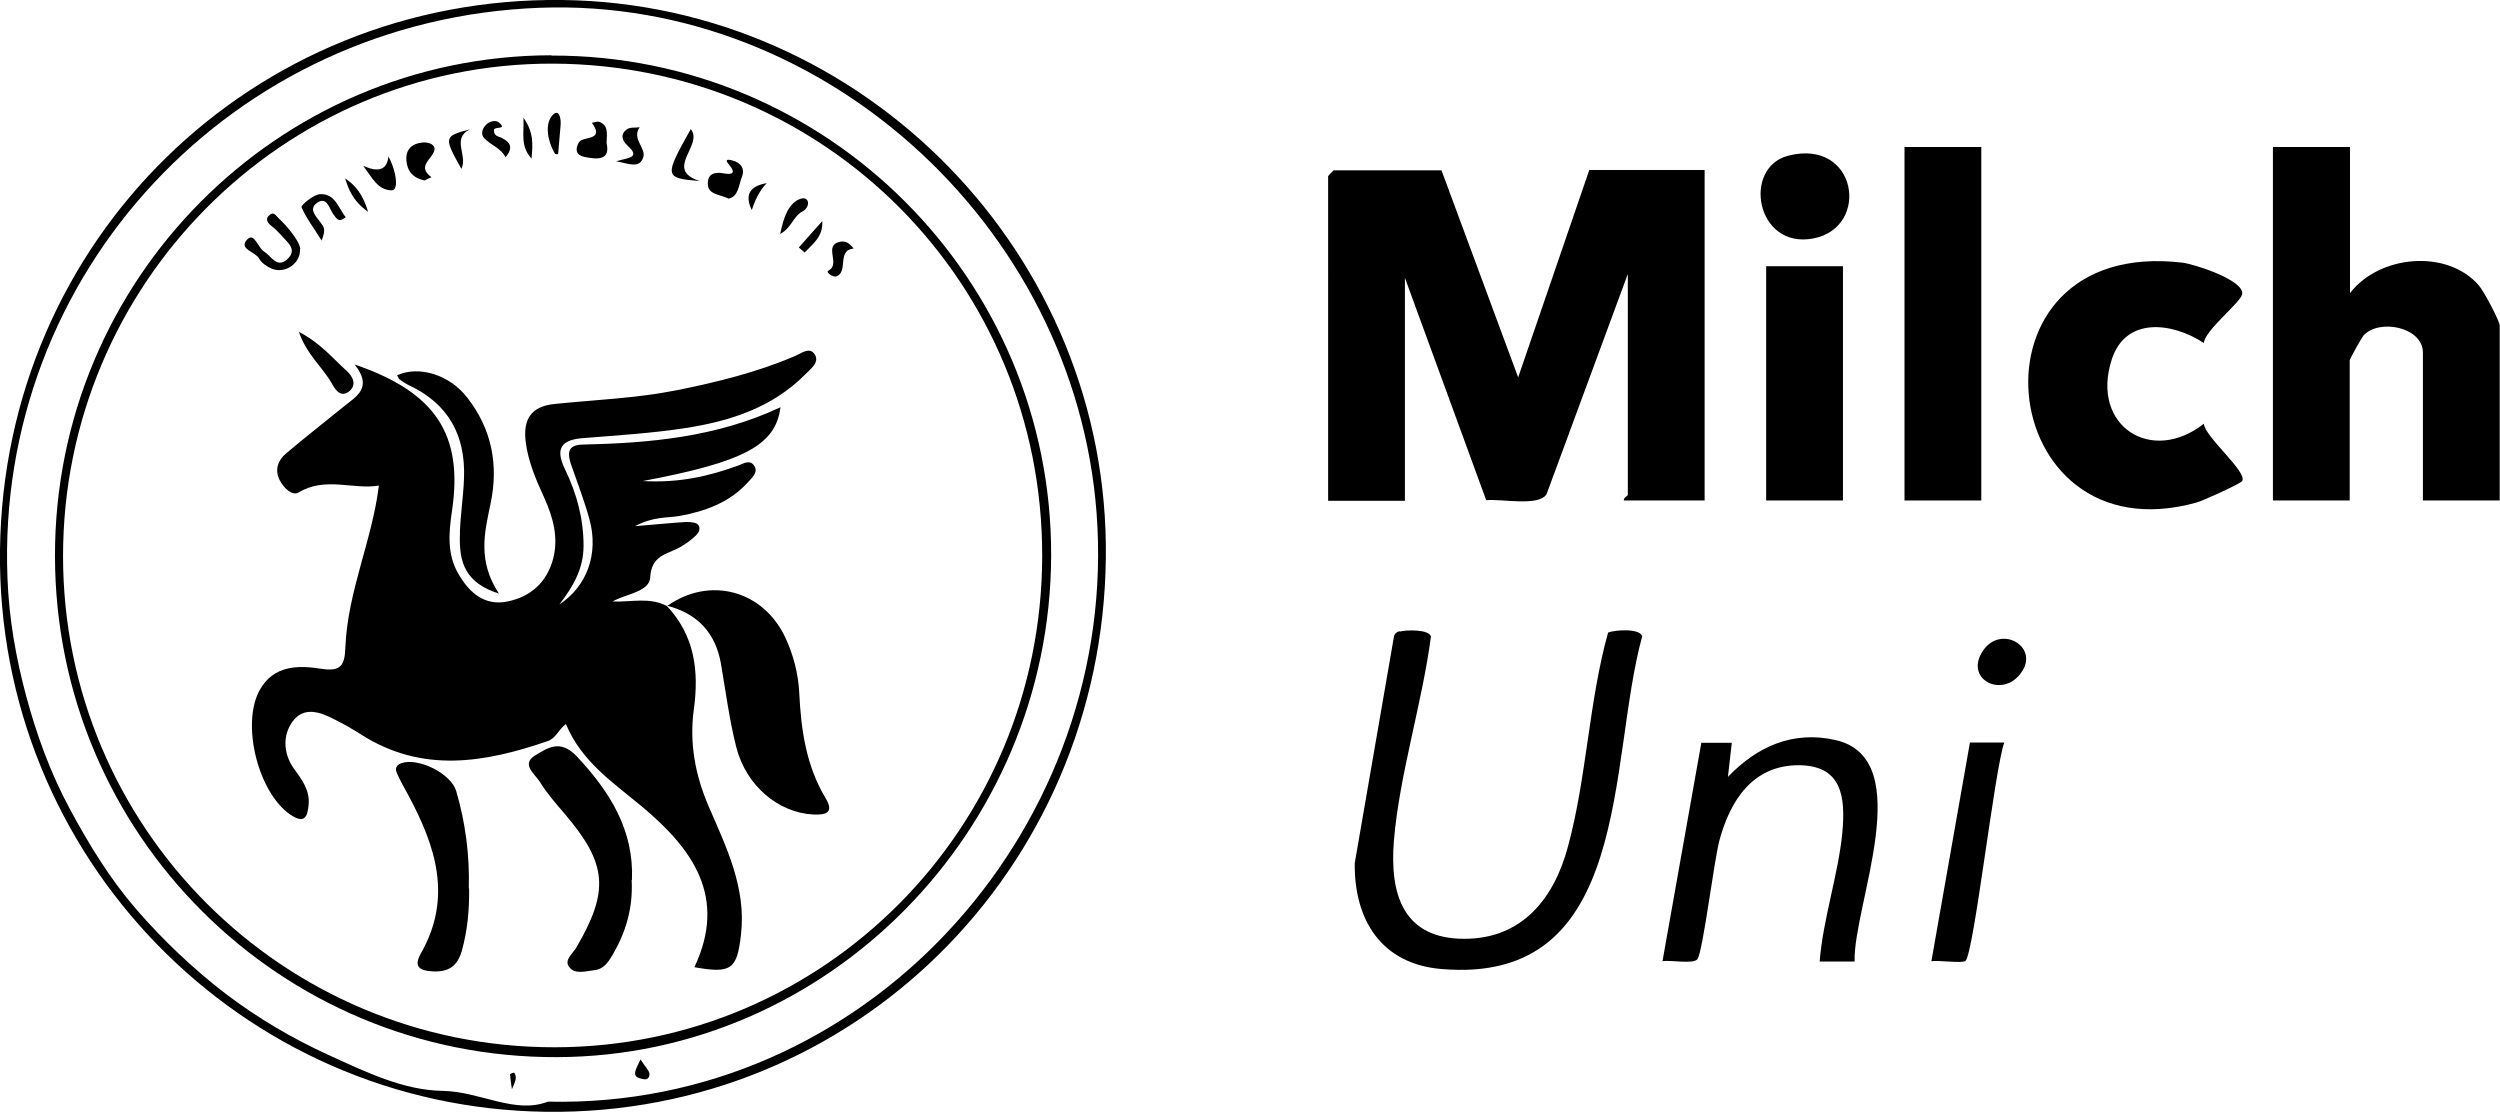
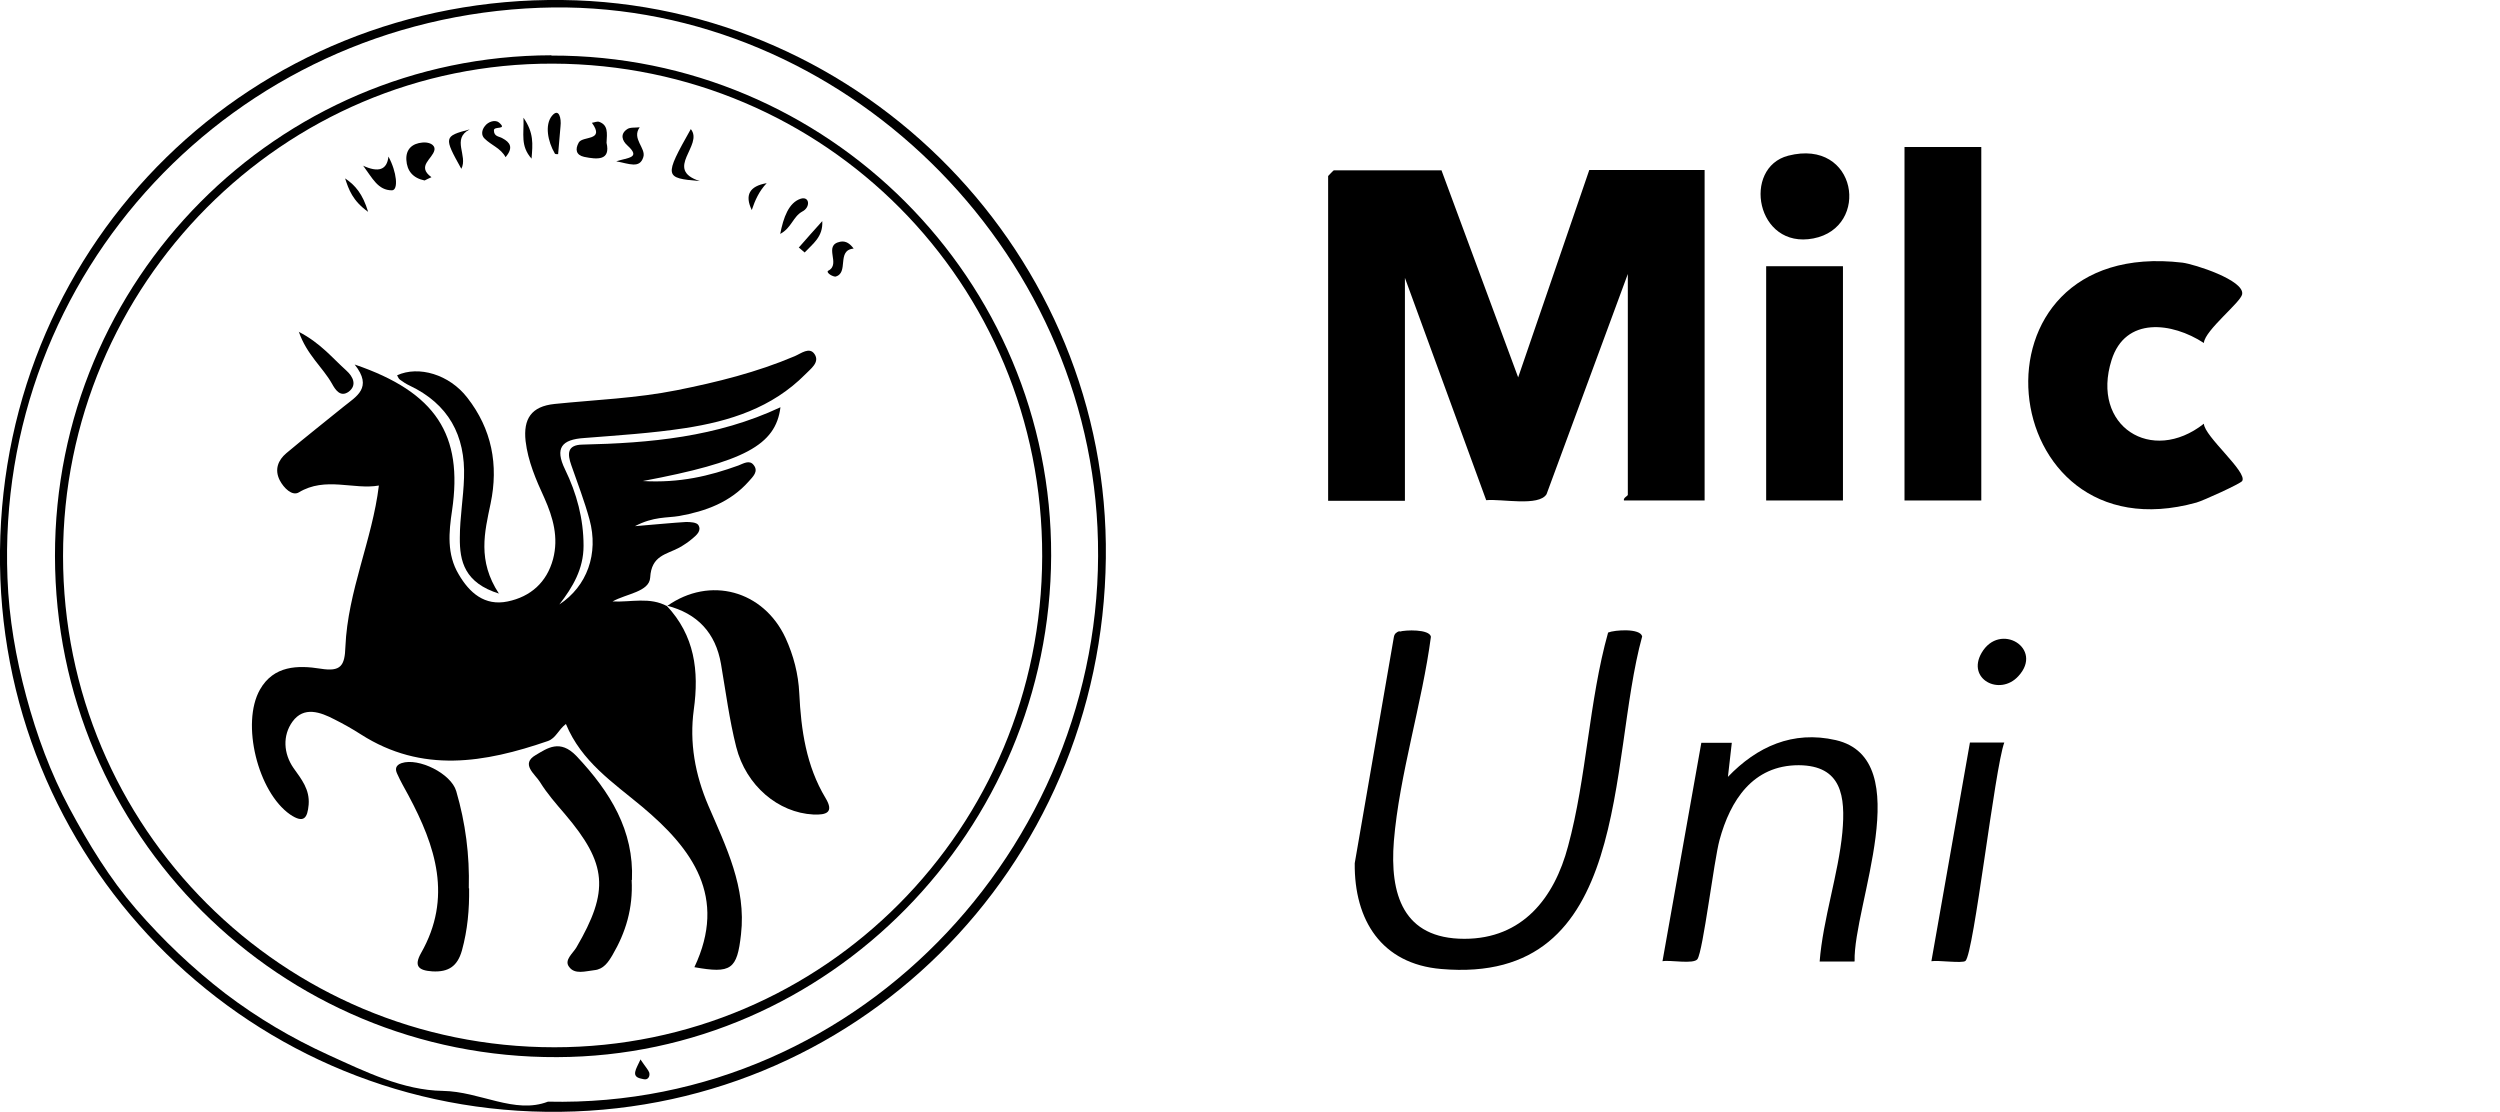
<svg xmlns="http://www.w3.org/2000/svg" id="Ebene_2" width="83.67" height="37.22" viewBox="0 0 83.67 37.22">
  <g id="Ebene_1-2">
    <path d="M18.82,0C8.45-.12.12,8.03,0,18.42c-.12,10.26,8.06,18.66,18.28,18.79,10.29.13,18.61-8.1,18.73-18.53C37.14,8.55,28.92.12,18.82,0ZM18.34,36.87c-1.11.43-2.27-.34-3.52-.36-1.33-.02-2.59-.64-3.82-1.2-1.23-.56-2.38-1.24-3.46-2.06-1.09-.84-2.09-1.79-2.99-2.83-.88-1.02-1.58-2.17-2.22-3.36-.64-1.19-1.1-2.45-1.45-3.75-.35-1.3-.58-2.62-.63-3.97C-.15,9.14,7.79.64,18.07.26c9.68-.36,18.19,7.61,18.66,17.39.5,10.29-7.8,19.46-18.39,19.22Z" />
    <path d="M21.43,35.45c.19.28.27.36.3.45.03.12-.04.25-.18.22-.12-.03-.33-.04-.29-.25.02-.11.09-.22.18-.42Z" />
-     <path d="M17.13,36.44c-.03-.22-.05-.35-.06-.49,0-.01.13-.06.14-.05.11.16.03.3-.07.54Z" />
    <path d="M18.45,1.85C9.27,1.87,1.83,9.37,1.84,18.61c.01,9.31,7.53,16.81,16.81,16.77,9.07-.03,16.5-7.58,16.53-16.78.03-9.25-7.48-16.76-16.72-16.74ZM18.55,35.05c-9.09,0-16.44-7.35-16.44-16.44,0-9.1,7.37-16.51,16.4-16.48,9.11.03,16.39,7.36,16.37,16.49-.02,9.1-7.3,16.43-16.33,16.43Z" />
    <path d="M22.31,20.27c.94,1,1.09,2.18.91,3.48-.15,1.1.04,2.17.49,3.22.59,1.37,1.27,2.73,1.09,4.3-.13,1.18-.33,1.32-1.56,1.1,1.11-2.35-.06-3.96-1.76-5.38-.96-.8-2.02-1.5-2.54-2.76-.26.2-.33.47-.6.57-2.12.73-4.21,1.09-6.26-.22-.28-.18-.58-.35-.88-.5-.48-.25-1.03-.45-1.41.07-.34.47-.3,1.07.03,1.55.27.38.55.72.51,1.23-.04.45-.16.64-.62.33-1.08-.75-1.65-3.05-1.01-4.18.46-.81,1.27-.82,2.03-.7.68.11.81-.1.83-.74.08-1.86.9-3.57,1.12-5.39-.84.15-1.79-.31-2.68.23-.22.13-.5-.14-.64-.41-.18-.36-.05-.67.22-.9.63-.53,1.28-1.04,1.92-1.56.42-.34.99-.63.37-1.41,2.73.93,3.63,2.36,3.26,4.88-.11.73-.18,1.47.22,2.14.36.62.87,1.07,1.64.91.77-.16,1.31-.64,1.52-1.42.19-.72,0-1.39-.29-2.04-.28-.61-.55-1.23-.63-1.91-.08-.74.19-1.16.97-1.24,1.37-.14,2.74-.19,4.09-.46,1.35-.27,2.68-.6,3.95-1.14.21-.09.49-.32.66-.07.19.28-.14.5-.31.68-1.11,1.12-2.53,1.57-4.03,1.8-1.11.17-2.24.24-3.37.33-.75.05-.99.33-.64,1.05.39.8.62,1.65.62,2.56,0,.77-.36,1.38-.81,1.96.93-.61,1.32-1.7,1.01-2.84-.17-.62-.4-1.22-.61-1.82-.13-.37-.15-.68.37-.69,2.26-.05,4.5-.25,6.63-1.25-.16,1.27-1.21,1.83-4.61,2.47,1.25.07,2.23-.17,3.2-.52.16-.06.37-.2.51-.02.18.22-.03.4-.16.55-.62.7-1.44,1-2.33,1.16-.41.07-.85.01-1.48.34.73-.06,1.22-.11,1.71-.14.14,0,.35.01.41.1.12.19-.06.34-.19.45-.14.12-.29.22-.45.31-.43.23-.93.26-.97,1-.03.48-.8.54-1.26.8.62.03,1.25-.16,1.83.16h-.02Z" />
    <path d="M22.33,20.28c1.43-1.01,3.22-.52,3.96,1.07.27.59.43,1.21.46,1.85.06,1.23.23,2.43.88,3.51.29.48.03.57-.41.55-1.17-.06-2.25-.96-2.58-2.26-.23-.91-.35-1.85-.51-2.78-.18-1.04-.79-1.69-1.81-1.95,0,0,.01,0,.01,0Z" />
    <path d="M21.14,29.45c.05.95-.2,1.76-.64,2.51-.14.24-.3.48-.61.51-.29.03-.66.16-.85-.12-.16-.22.13-.44.25-.64,1.11-1.9,1.03-2.8-.38-4.46-.3-.35-.6-.69-.84-1.08-.16-.26-.66-.6-.14-.9.39-.23.81-.54,1.36.03,1.14,1.21,1.93,2.5,1.86,4.15Z" />
    <path d="M15.7,29.73c.01.7-.05,1.39-.24,2.08-.15.53-.45.73-.99.7-.47-.03-.62-.18-.38-.61,1.06-1.86.49-3.58-.42-5.28-.13-.24-.27-.48-.38-.73-.07-.15-.05-.28.15-.35.57-.19,1.66.35,1.83.94.31,1.06.45,2.14.42,3.25Z" />
    <path d="M16.71,19.87c-1.16-.36-1.33-1.08-1.32-1.88,0-.67.12-1.33.14-2,.05-1.42-.52-2.47-1.83-3.09-.11-.05-.21-.12-.31-.19-.05-.03-.07-.1-.1-.15.72-.33,1.75-.03,2.35.75.82,1.05,1.05,2.25.78,3.54-.2.96-.45,1.91.28,3.02Z" />
    <path d="M9.99,11.1c.74.38,1.14.89,1.61,1.31.21.19.36.48.07.7-.28.2-.45-.07-.56-.27-.31-.55-.84-.96-1.11-1.74Z" />
-     <path d="M10.04,8.34c.03.47-.5.84-.95.65-.16-.07-.34-.19-.42-.34-.13-.23-.71-.32-.39-.64.23-.24.35.28.56.41.24.15.42.56.76.27.39-.34,0-.59-.2-.83-.1-.11-.21-.22-.33-.31-.15-.12-.19-.25-.03-.37.14-.1.2.05.28.12.36.33.72.82.73,1.03Z" />
-     <path d="M24.37,6.64c-.33-.15-.69-.13-.68-.51,0-.32.24-.38.52-.33.31.06.43-.01.18-.3-.18-.21.05-.15.12-.13.28.07.43.27.32.55-.11.27-.11.67-.46.73Z" />
    <path d="M20.3,4.78c.14.6-.31.56-.75.47-.27-.06-.31-.25-.18-.48.13-.23.89-.04.44-.66.08-.01.18-.06.25-.03.29.11.26.36.24.7Z" />
    <path d="M14.21,6.04c-.39-.08-.59-.32-.61-.69-.02-.36.2-.55.54-.58.2-.02.43.06.4.25-.06.3-.61.54-.1.91-.08.04-.16.07-.23.11Z" />
-     <path d="M10.77,8.06c-.28-.45-.53-.77-.68-1.13-.02-.06.4-.42.62-.43.51-.03.61.46.86.77-.24.2-.3.04-.4-.08-.15-.19-.22-.64-.56-.4-.31.22,0,.48.15.7.07.1.16.18,0,.57Z" />
    <path d="M23.42,6.06c-1.19-.1-1.2-.14-.3-1.74.44.54-.92,1.35.3,1.74Z" />
    <path d="M20.62,5.4c.4-.13.84-.11.38-.53-.18-.16-.25-.38-.02-.54.1-.08.28-.05.43-.07-.28.38.22.7.12,1-.12.39-.47.22-.9.14Z" />
    <path d="M18.68,5.16c-.05,0-.1,0-.11-.02-.24-.41-.34-.96-.1-1.26.24-.29.32.09.29.34-.03.31-.05.62-.08.93Z" />
    <path d="M27.96,9.26c-.16-.02-.32-.16-.24-.2.44-.22-.19-.85.4-.97.2-.04.34.08.45.23-.59.05-.14.83-.62.94Z" />
    <path d="M12.14,5.54q.79.37.86-.3c.28.51.34,1.12.12,1.13-.47,0-.65-.4-.97-.83Z" />
    <path d="M16.92,5.26c-.16-.3-.48-.4-.7-.62-.12-.11-.1-.28,0-.41.12-.17.36-.23.48-.13.3.26-.17.11-.17.26,0,.22.18.2.29.27.24.13.38.3.1.63Z" />
    <path d="M15.72,4.33c-.62.32-.05.88-.28,1.32-.59-1.06-.59-1.09.28-1.32Z" />
    <path d="M26.11,7.84c.11-.57.29-1.06.69-1.19.3-.09.33.29.05.43-.31.17-.36.55-.74.75Z" />
    <path d="M17.52,3.94c.35.51.31.87.27,1.37-.38-.43-.25-.81-.27-1.37Z" />
    <path d="M26.73,8.29c.26-.3.52-.59.79-.89.03.53-.32.76-.59,1.05-.07-.06-.13-.11-.2-.17Z" />
    <path d="M25.66,6.13c-.25.26-.39.57-.5.9-.24-.5-.08-.8.5-.9Z" />
    <path d="M11.55,5.97c.34.23.59.52.77,1.12-.52-.37-.65-.75-.77-1.12Z" />
    <g id="ixqRDW">
      <path d="M48.24,5.69l2.57,6.94,2.38-6.94h3.86v11.06h-2.7c-.03-.09.13-.15.13-.19v-7.39l-2.72,7.37c-.26.42-1.5.15-2.02.2l-2.72-7.44v7.46h-2.57V5.89s.18-.19.19-.19h3.6Z" />
-       <path d="M78.65,4.92v4.89c.97-1.27,3.24-1.49,4.31-.26.16.18.7,1.19.7,1.35v5.85h-2.57v-4.95c0-.85-1.46-1.15-1.99-.57-.05.06-.46.78-.46.83v4.69h-2.57V4.92h2.57Z" />
      <path d="M73.76,11.48c-1.07-.7-2.63-.89-3.09.57-.7,2.21,1.34,3.51,3.09,2.13.01.42,1.48,1.63,1.28,1.92-.06.09-1.31.66-1.53.72-6.84,1.9-7.97-8.91-.47-8.03.4.05,2.09.59,2,1.06-.05.27-1.24,1.2-1.28,1.62Z" />
      <rect x="63.74" y="4.92" width="2.57" height="11.83" />
      <path d="M46.84,21.14c.19-.06,1-.09,1.05.17-.29,2.21-1.06,4.64-1.24,6.84-.14,1.77.3,3.27,2.36,3.27,1.94,0,3.01-1.36,3.47-3.1.62-2.28.7-4.87,1.34-7.15.22-.09,1.08-.15,1.14.13-1.16,4.21-.31,11.69-6.73,11.13-1.99-.17-2.91-1.63-2.89-3.54l1.31-7.57c.02-.11.08-.16.19-.2Z" />
      <rect x="59.11" y="8.91" width="2.57" height="7.84" />
      <path d="M62.06,32.18h-1.16c.11-1.41.63-2.94.76-4.32.11-1.21-.02-2.24-1.46-2.25-1.54,0-2.29,1.18-2.65,2.5-.19.7-.55,3.71-.74,3.99-.13.18-.92.02-1.17.07l1.3-7.31h1.02s-.13,1.14-.13,1.14c.97-1.01,2.17-1.56,3.61-1.23,2.76.64.58,5.55.63,7.4Z" />
      <path d="M67.08,24.85c-.32.86-1.02,7.07-1.3,7.31-.11.09-.91-.03-1.14.01l1.29-7.32h1.15Z" />
      <path d="M59.85,5.21c2.31-.59,2.76,2.4.84,2.77s-2.39-2.37-.84-2.77Z" />
      <path d="M67.55,22.63c-.62.68-1.74.1-1.23-.78.61-1.05,2.09-.15,1.23.78Z" />
    </g>
  </g>
</svg>